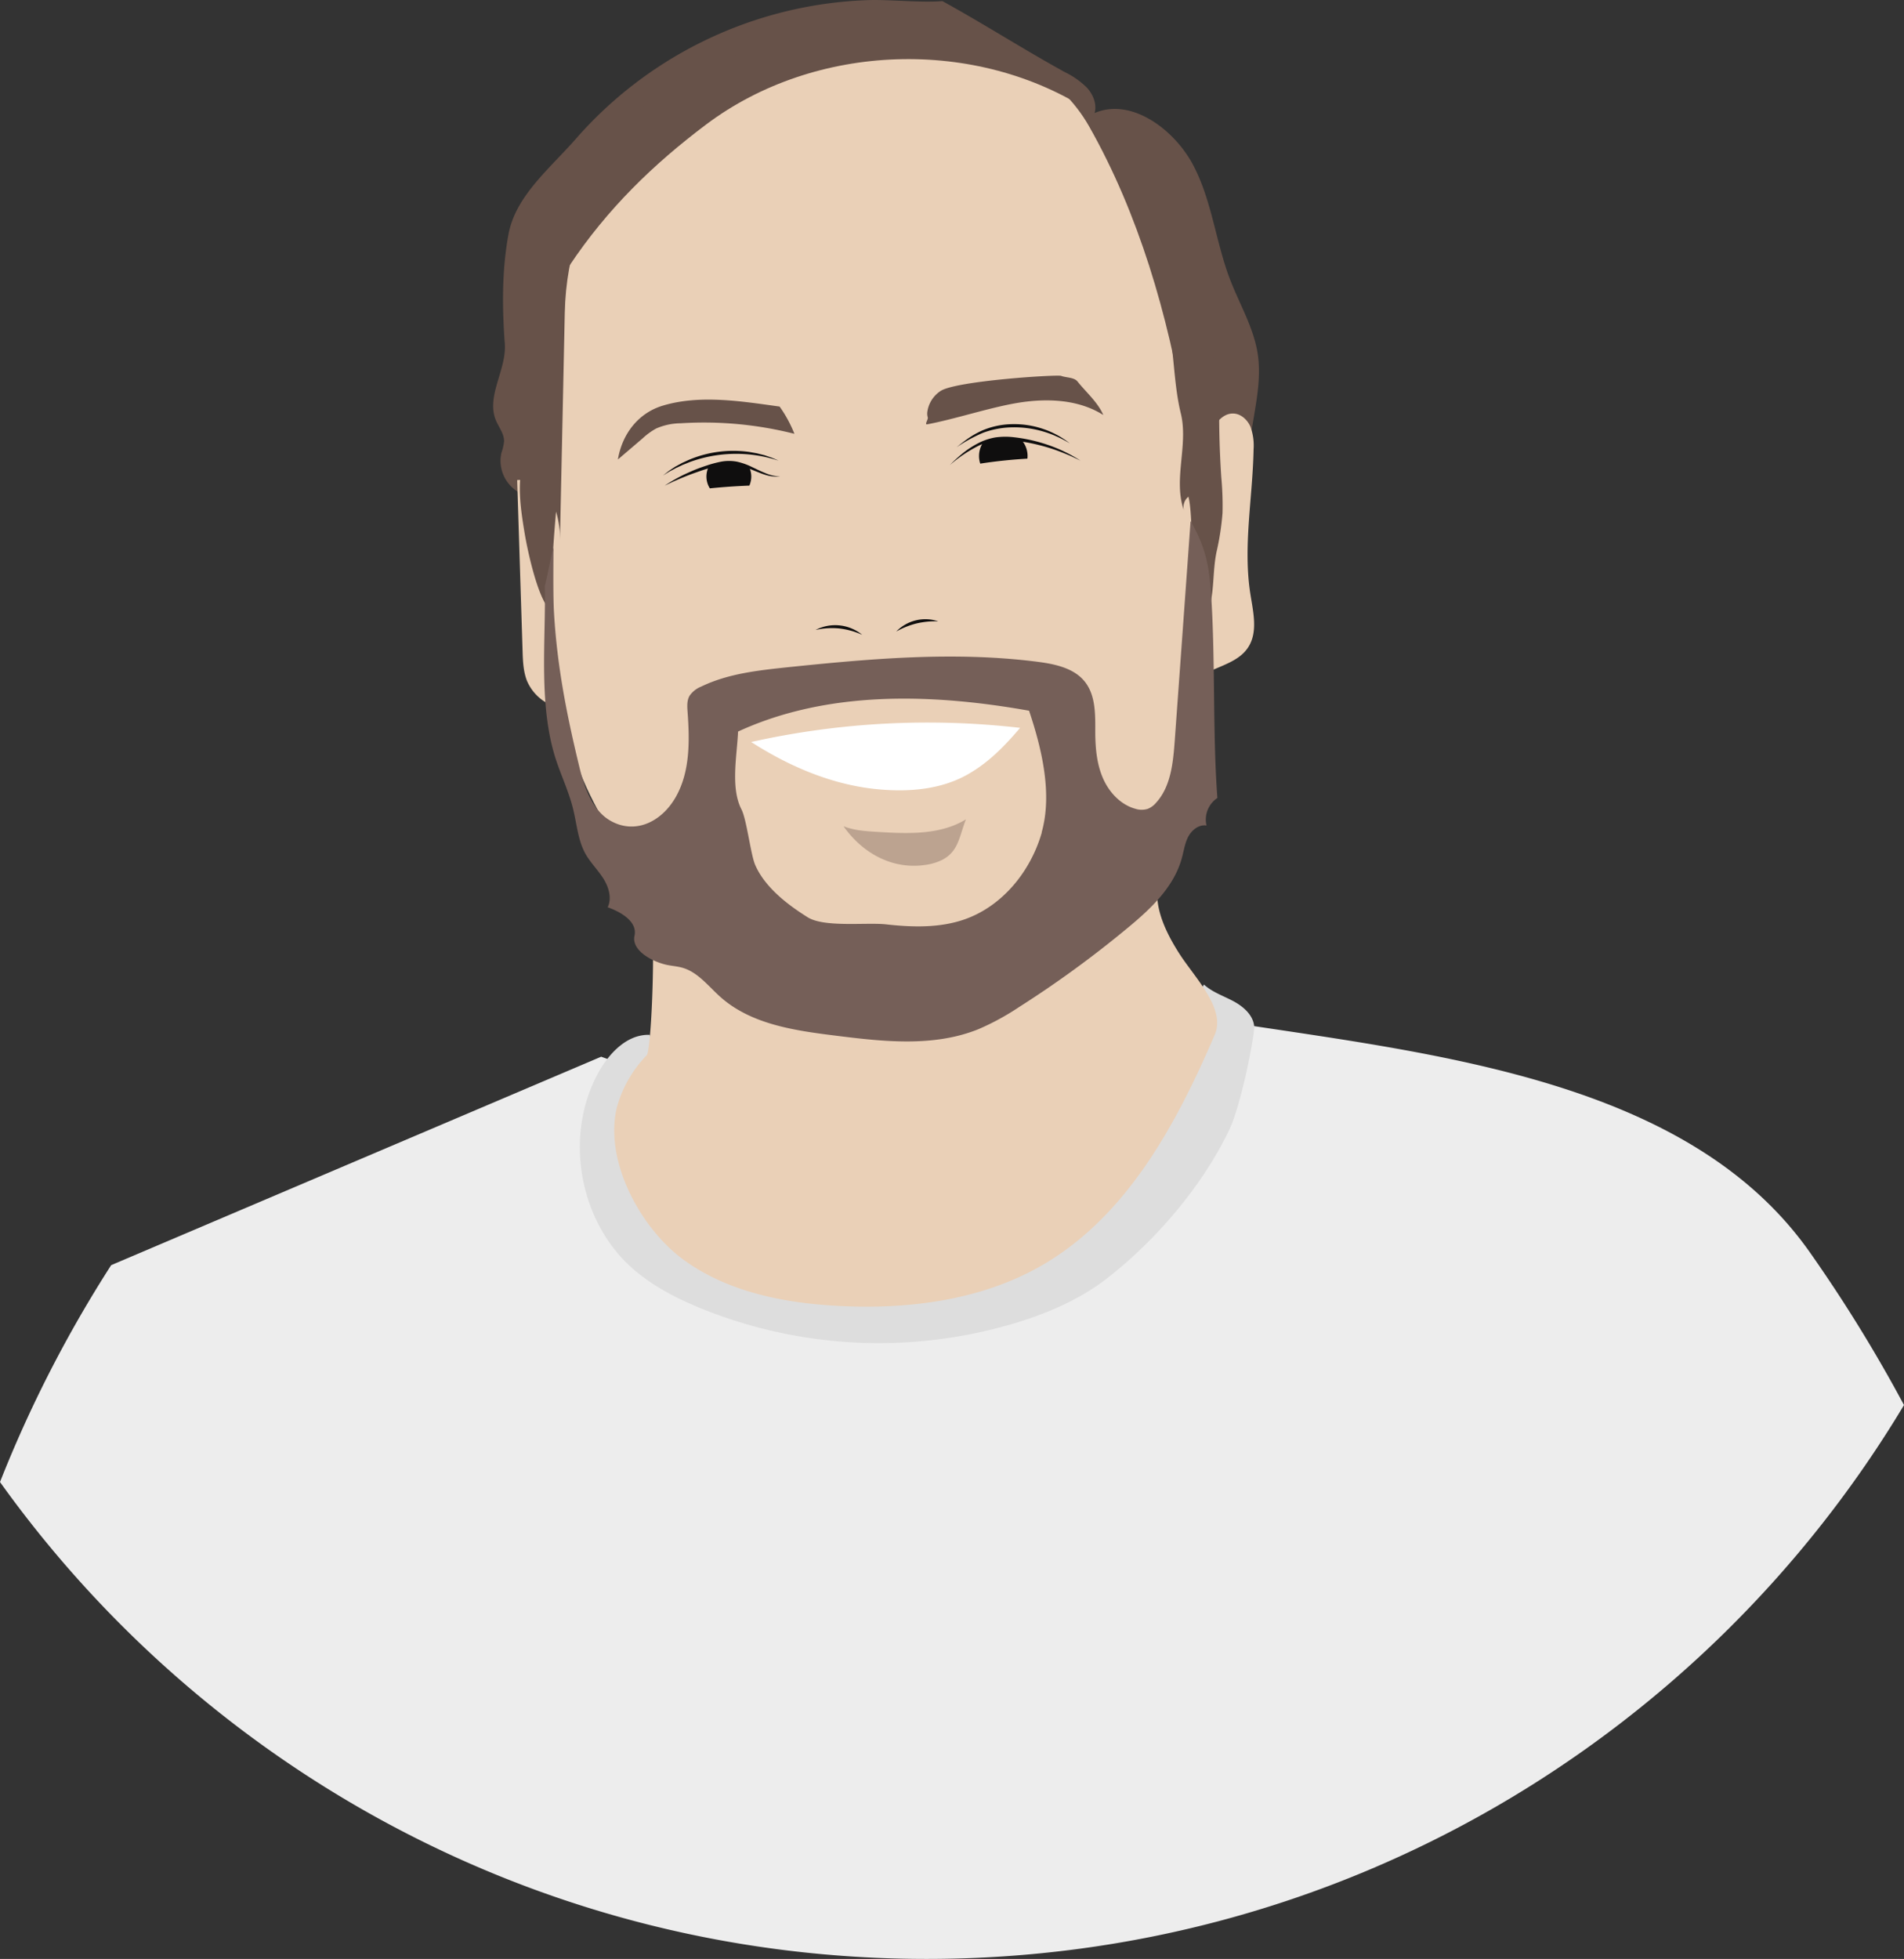
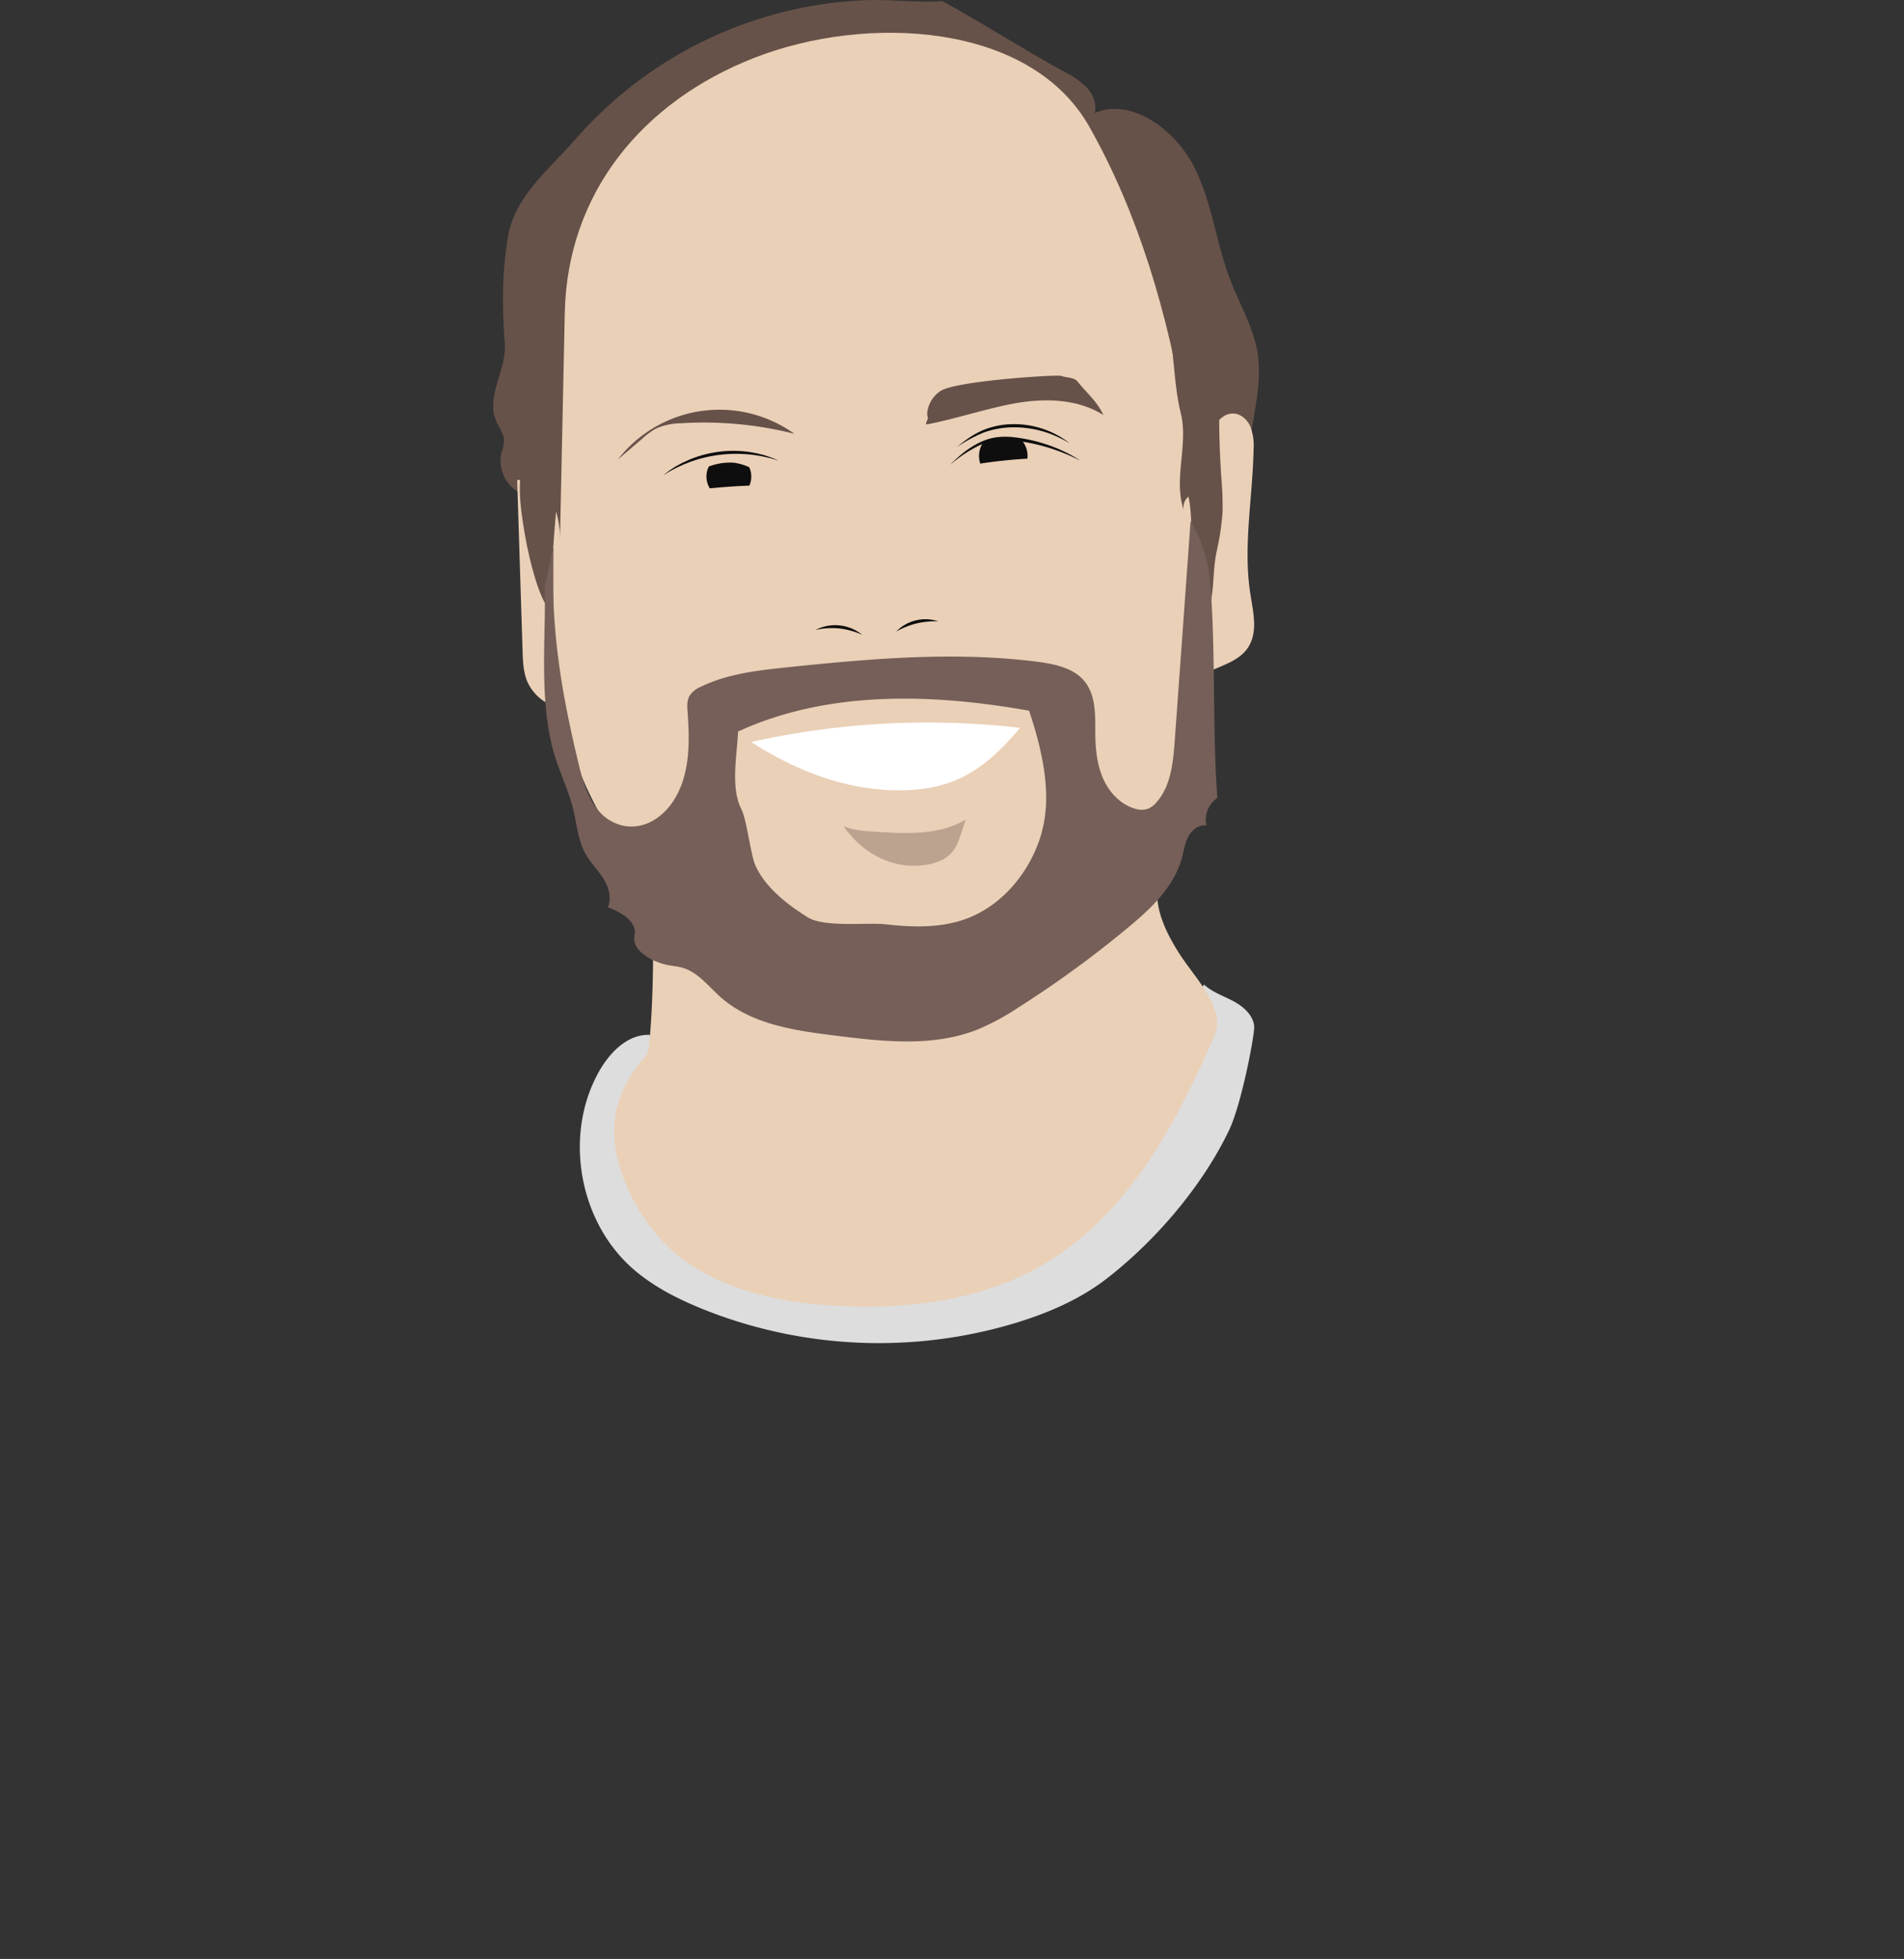
<svg xmlns="http://www.w3.org/2000/svg" id="Ebene_2" data-name="Ebene 2" viewBox="0 0 599.4 616.64">
  <rect x="0" y="0" width="599.4" height="616.64" fill="#333333" stroke="none" />
  <defs>
    <style>.cls-1{fill:#ededed;}.cls-2{fill:#ddd;}.cls-3{fill:#ead0b7;}.cls-4,.cls-7{fill:#675249;}.cls-5{fill:#755f58;}.cls-6{fill:#fff;}.cls-7{opacity:0.35;}.cls-8{fill:#0f0e0e;}.cls-9{fill:none;}</style>
  </defs>
  <title>avatar-raphael</title>
-   <path class="cls-1" d="M711.15,572.65C648.5,677.1,534.17,747,403.5,747c-120.28,0-226.72-59.24-291.75-150.12a393.59,393.59,0,0,1,35-68.27L301,463c16.81,6.14,36.19,7.53,54.07,7.91a831.83,831.83,0,0,0,98.32-3.67c14.46-1.4,34.51-5.74,45.71-15,65.21,10,144.29,18.28,182.31,72.19A465.53,465.53,0,0,1,711.15,572.65Z" transform="translate(-111.75 -130.36)" />
  <path class="cls-2" d="M490.76,440.27c2.61,2.41,6.12,3.56,9.26,5.24s6.21,4.34,6.56,7.89c.23,2.4-3.95,24.44-7.87,32.66-8.4,17.6-23.06,34.74-38.45,46.71-8.45,6.56-18.45,10.88-28.68,14a148.91,148.91,0,0,1-99.22-4.58c-7.77-3.19-15.36-7.1-21.64-12.68-16.84-15-21.44-42-10.5-61.67,3.39-6.11,9.1-12,16.08-11.72,2.62,7.3,2.09,16.18,2.66,23.92,1.22,16.86,14.43,31.15,30,37.64s33.2,6.34,49.94,4c21.33-2.91,43.39-9.89,57.45-26.18,4.83-5.61,8.52-12.09,12.18-18.53C476.13,463.7,483.19,453.6,490.76,440.27Z" transform="translate(-111.75 -130.36)" />
  <path class="cls-3" d="M477.22,405.45c-3.35,8.3,1,17.6,5.82,25.13s14.67,17.25,11.14,25.47c-12.07,28.12-27.52,56.83-53.9,72.32-19.18,11.25-42.24,14.22-64.44,13.08-17.12-.88-34.74-4.33-48.64-14.35S301.89,495.66,305.94,479a38,38,0,0,1,9.4-16.46c1.18-1.17,2.45-25,1.85-40.65,24.05,13.05,56.95,10.82,84,6.5A284.1,284.1,0,0,0,477.22,405.45Z" transform="translate(-111.75 -130.36)" />
  <path class="cls-4" d="M501.32,292.2l5.17-30.68c1.09-6.49,2.19-13.12,1.22-19.63-1.24-8.36-5.77-15.81-8.78-23.7-4.48-11.78-5.68-24.77-11.58-35.91s-19.41-21.29-31-16.34c.76-2.78-.45-5.8-2.38-7.93a25.67,25.67,0,0,0-7-4.95c-13-7.15-25.53-15.2-38.54-22.35-6.76.54-16.13-.49-22.92-.33a128,128,0,0,0-92.25,43.43c-8.15,9.39-19.19,18.11-21.44,30.33-2.08,11.31-2,23-1.15,34.42.59,8.19-5.94,16.48-2.82,24.08.91,2.22,2.63,4.25,2.59,6.65a17.15,17.15,0,0,1-.84,3.64,11.43,11.43,0,0,0,5.82,12.59c6.81,15,9.82,33.67,10,50.15,36.39,26.49,83.26,37.79,128.25,36.37,10.87-.34,21.85-1.4,32.08-5.09a89,89,0,0,0,18.57-9.64C485.41,343.43,497.13,317.09,501.32,292.2Z" transform="translate(-111.75 -130.36)" />
  <path class="cls-3" d="M289.55,228.82l-1.79,84.27c-.45,21.26-.76,43.27,7.6,62.82,11,25.79,31.77,46.59,55.79,61.09,22.45,13.55,52.05,11,76.53,1.57,9.52-3.67,24.08-12.06,31.06-19.51,15.79-16.85,33.23-37.28,33.14-62.32-.22-59.92-6.21-131.74-37.23-186.54C436,137.31,384.51,134.8,349.3,148.53S290.35,191,289.55,228.82Z" transform="translate(-111.75 -130.36)" />
  <path class="cls-3" d="M487.85,344.47c5.19-4.18,13.19-4.75,16.83-10.33,3.13-4.8,1.6-11.09.71-16.76-2.37-15,.72-30.33,1-45.54a17.33,17.33,0,0,0-1-7.2c-1-2.24-3.11-4.14-5.56-4.11-2.9,0-5.09,2.59-6.54,5.11a34.91,34.91,0,0,0-4.38,21.45C491.12,305.65,485.12,326,487.85,344.47Z" transform="translate(-111.75 -130.36)" />
  <path class="cls-3" d="M288.32,302.06c-.29-4.64-.61-9.42-2.7-13.57s-6.44-7.53-11.06-7l1.7,53.75c.1,3.19.22,6.45,1.38,9.42a14.57,14.57,0,0,0,16.78,8.47C287.24,337.28,289.39,319.41,288.32,302.06Z" transform="translate(-111.75 -130.36)" />
  <path class="cls-4" d="M483.49,260.53c2.42,9.92-2.46,20.78.95,30.41a4.22,4.22,0,0,1,1.43-4.23c.75,2.59.89,8.59,1.08,11.28.63,8.7,2.83,13.95,5.91,22.1,1.13-5.46.74-10.5,1.87-16a82.49,82.49,0,0,0,1.88-12.2,96.2,96.2,0,0,0-.38-11.25,301.62,301.62,0,0,1-.24-36.33c-5.15-3.63-11.08-7.44-16.23-11.07C481.41,242.31,481.32,251.62,483.49,260.53Z" transform="translate(-111.75 -130.36)" />
  <path class="cls-4" d="M283.3,320.15a15.06,15.06,0,0,1,1.77,5c.1-12.23.85-24.48,2-36.66a68.09,68.09,0,0,0,.45-12.19c-.82-9.11-5.62-17.94-4.08-26.95,1,10-5.77,18.6-7.51,28.47-1.2,6.78-.12,13.72,1,20.51C277.91,304.09,280.38,315.06,283.3,320.15Z" transform="translate(-111.75 -130.36)" />
  <path class="cls-5" d="M495,381.55c-1.58-20.72-.54-45.2-2.12-65.93-.63-8.35-2.15-14-6.32-21.25q-2.49,34.65-5,69.29c-.51,6.89-1.23,14.33-5.89,19.42a6.75,6.75,0,0,1-2.58,1.89,6.44,6.44,0,0,1-3.86,0c-4.67-1.27-8.3-5.17-10.24-9.6s-2.39-9.36-2.44-14.2c0-5.56.23-11.66-3.17-16.08s-9.46-5.69-15-6.41c-26-3.33-52.34-1-78.4,1.69-9.39,1-19,2-27.49,6.12a8,8,0,0,0-3.66,2.89c-.87,1.5-.75,3.36-.62,5.1.66,9.12.8,18.82-3.72,26.77s-13.05,12-20.88,7.28c-5.37-3.24-7.91-10.36-9.4-16.46-4-16.44-7.07-31.88-8.05-48.78-.32-5.44-.18-14.69-.18-20.56-.81,2.84-1.91,9.2-2.72,12,.37,16.16-1.92,35.81,2.84,52.58,1.7,6,4.59,11.65,6.07,17.71,1.18,4.76,1.51,9.83,3.89,14.11,1.57,2.78,3.91,5.06,5.62,7.76s2.75,6.19,1.38,9.07c4.24,1.5,9.41,4.55,8.44,8.94-1,4.56,5.24,8,9.78,9.1,1.76.42,3.59.5,5.33,1,4.9,1.41,8.17,5.86,12,9.25,9.63,8.54,23.25,10.51,36,12.09,15.11,1.9,31,3.7,45.14-2a79.26,79.26,0,0,0,12.7-6.9,336.17,336.17,0,0,0,34.25-24.95c7.28-6,14.62-12.89,17.1-22,.64-2.29.94-4.72,2.06-6.81s3.37-3.85,5.71-3.45A8.17,8.17,0,0,1,495,381.55Zm-55.29,10.89c-3.48,12.15-12.31,23.09-24.23,27.3-7.86,2.76-16.46,2.53-24.73,1.6-6.18-.69-19.58,1.07-24.81-2.28-3.68-2.35-12.93-8.23-16.46-16.46-1.41-3.28-2.67-14.29-4.31-17.46-3.49-6.75-1.41-16.9-1.07-24.5,28.25-13,61-12,91.61-6.56C439.73,366.05,443.12,380.27,439.66,392.44Z" transform="translate(-111.75 -130.36)" />
  <path class="cls-6" d="M432.89,359.48a254.66,254.66,0,0,0-84.66,4.45c11.8,7.58,25,13.27,38.91,14.78,10,1.07,20.53.37,29.26-4.58C423,370.39,428,365.22,432.89,359.48Z" transform="translate(-111.75 -130.36)" />
  <path class="cls-7" d="M415.84,388.28c-8.19,5-18.42,4.53-28,3.94-3.57-.22-7.22-.45-10.54-1.77,6,8.52,15.39,13.7,25.71,12.18a17.08,17.08,0,0,0,5.33-1.58C413.54,398.38,413.71,393.7,415.84,388.28Z" transform="translate(-111.75 -130.36)" />
  <path class="cls-8" d="M451.88,275.36c-1.68-.83-3.36-1.63-5.09-2.3a54.55,54.55,0,0,0-5.25-1.86A60.29,60.29,0,0,0,430.68,269a21.15,21.15,0,0,0-5.45,0,19.41,19.41,0,0,0-5.22,1.58,43.51,43.51,0,0,0-9.22,6.16,48.08,48.08,0,0,1,4.15-3.78,30.1,30.1,0,0,1,4.74-3.08,18.81,18.81,0,0,1,5.4-1.82,22.29,22.29,0,0,1,5.71-.08,50.42,50.42,0,0,1,11,2.48A46.87,46.87,0,0,1,451.88,275.36Z" transform="translate(-111.75 -130.36)" />
-   <path class="cls-8" d="M321,283.25c1.33-.9,2.72-1.71,4.14-2.49s2.88-1.44,4.36-2.09,3-1.2,4.54-1.71a35.11,35.11,0,0,1,4.71-1.27,13.56,13.56,0,0,1,5,0,20.18,20.18,0,0,1,4.63,1.63c1.46.69,2.88,1.41,4.37,2a12.3,12.3,0,0,0,4.64,1,11.53,11.53,0,0,1-4.8-.52c-1.55-.49-3-1.14-4.52-1.73a22,22,0,0,0-4.49-1.41,12.82,12.82,0,0,0-4.62.08,34.37,34.37,0,0,0-4.59,1.18c-1.54.45-3,1-4.54,1.53A86.75,86.75,0,0,0,321,283.25Z" transform="translate(-111.75 -130.36)" />
  <path class="cls-8" d="M412.88,271.16c1.24-1,2.51-2,3.84-2.91a27.3,27.3,0,0,1,4.23-2.37,25,25,0,0,1,9.5-2,28.32,28.32,0,0,1,9.59,1.47,27.84,27.84,0,0,1,8.48,4.57,34.85,34.85,0,0,0-4.24-2.21,31.43,31.43,0,0,0-4.47-1.62,32.09,32.09,0,0,0-9.34-1.21,27.73,27.73,0,0,0-9.23,1.71A48.3,48.3,0,0,0,412.88,271.16Z" transform="translate(-111.75 -130.36)" />
  <path class="cls-8" d="M356.83,275.36a42.56,42.56,0,0,0-27.94.45l-2.2.88-2.15,1-2.11,1.13c-.67.42-1.35.84-2,1.25l1.9-1.48,2-1.33,2.12-1.16,2.19-1a36,36,0,0,1,19-2.47l2.38.43,2.35.58,2.28.78C355.36,274.72,356.1,275,356.83,275.36Z" transform="translate(-111.75 -130.36)" />
  <path class="cls-8" d="M435.24,273.9a7.89,7.89,0,0,1-.05.84c-5,.29-9.93.8-14.85,1.56a7.72,7.72,0,0,1,.92-6.68,17.55,17.55,0,0,1,4.42-1.15,24.93,24.93,0,0,1,6.28.16l1.35.2A7.6,7.6,0,0,1,435.24,273.9Z" transform="translate(-111.75 -130.36)" />
  <path class="cls-9" d="M437.59,274.61l-2.4.13c-5,.29-9.93.8-14.85,1.56-.75.1-1.49.23-2.23.35" transform="translate(-111.75 -130.36)" />
  <path class="cls-8" d="M348.26,280.36a7.14,7.14,0,0,1-.6,2.86q-6.24.24-12.44.87a7,7,0,0,1-.31-6.91l.5-.16a18.82,18.82,0,0,1,7.42-1,17.45,17.45,0,0,1,4.78,1.4A7.07,7.07,0,0,1,348.26,280.36Z" transform="translate(-111.75 -130.36)" />
  <path class="cls-9" d="M350,283.12c-.76,0-1.54.05-2.3.1q-6.24.24-12.44.87c-.87.08-1.75.17-2.62.27" transform="translate(-111.75 -130.36)" />
  <path class="cls-4" d="M459.08,261c-7.67-4.86-17.37-5.31-26.33-3.92s-20.33,5.23-29.25,6.88c-.66-.13.53-1.61.31-2.24a4.1,4.1,0,0,1-.08-2,9.42,9.42,0,0,1,4.15-6.3c5-3.21,36.73-5.2,37.93-4.74,1.65.62,4.09.41,5.18,1.8C453.66,253.83,457.37,257,459.08,261Z" transform="translate(-111.75 -130.36)" />
-   <path class="cls-4" d="M361.84,266.92a116,116,0,0,0-35.79-3.32,19.79,19.79,0,0,0-7.74,1.65,21.25,21.25,0,0,0-4.2,3.05l-7.84,6.7c1.35-8.07,6.46-14.71,14.3-17,11.66-3.44,24.56-1.33,36.61.34A40.47,40.47,0,0,1,361.84,266.92Z" transform="translate(-111.75 -130.36)" />
+   <path class="cls-4" d="M361.84,266.92a116,116,0,0,0-35.79-3.32,19.79,19.79,0,0,0-7.74,1.65,21.25,21.25,0,0,0-4.2,3.05l-7.84,6.7A40.47,40.47,0,0,1,361.84,266.92Z" transform="translate(-111.75 -130.36)" />
  <path class="cls-8" d="M368.5,328.66a13.44,13.44,0,0,1,14.68,1.53,24,24,0,0,0-7.22-2A23.54,23.54,0,0,0,368.5,328.66Z" transform="translate(-111.75 -130.36)" />
  <path class="cls-8" d="M393.91,329.15a12.75,12.75,0,0,1,13.22-3.2,25.81,25.81,0,0,0-6.84.66A25.53,25.53,0,0,0,393.91,329.15Z" transform="translate(-111.75 -130.36)" />
  <path class="cls-9" d="M480.05,242.77a23.73,23.73,0,0,0,15.81-5.44" transform="translate(-111.75 -130.36)" />
-   <path class="cls-4" d="M455.12,165.54c-36-23.52-86.68-21.84-121.06,4C317.5,182,303,196,291,214c3.39-24.31,15.76-49.75,37.8-60.54S376,140,400.49,139.6c11.33-.18,23.53.36,32.54,7.23C440.51,152.53,447.15,160.53,455.12,165.54Z" transform="translate(-111.75 -130.36)" />
</svg>